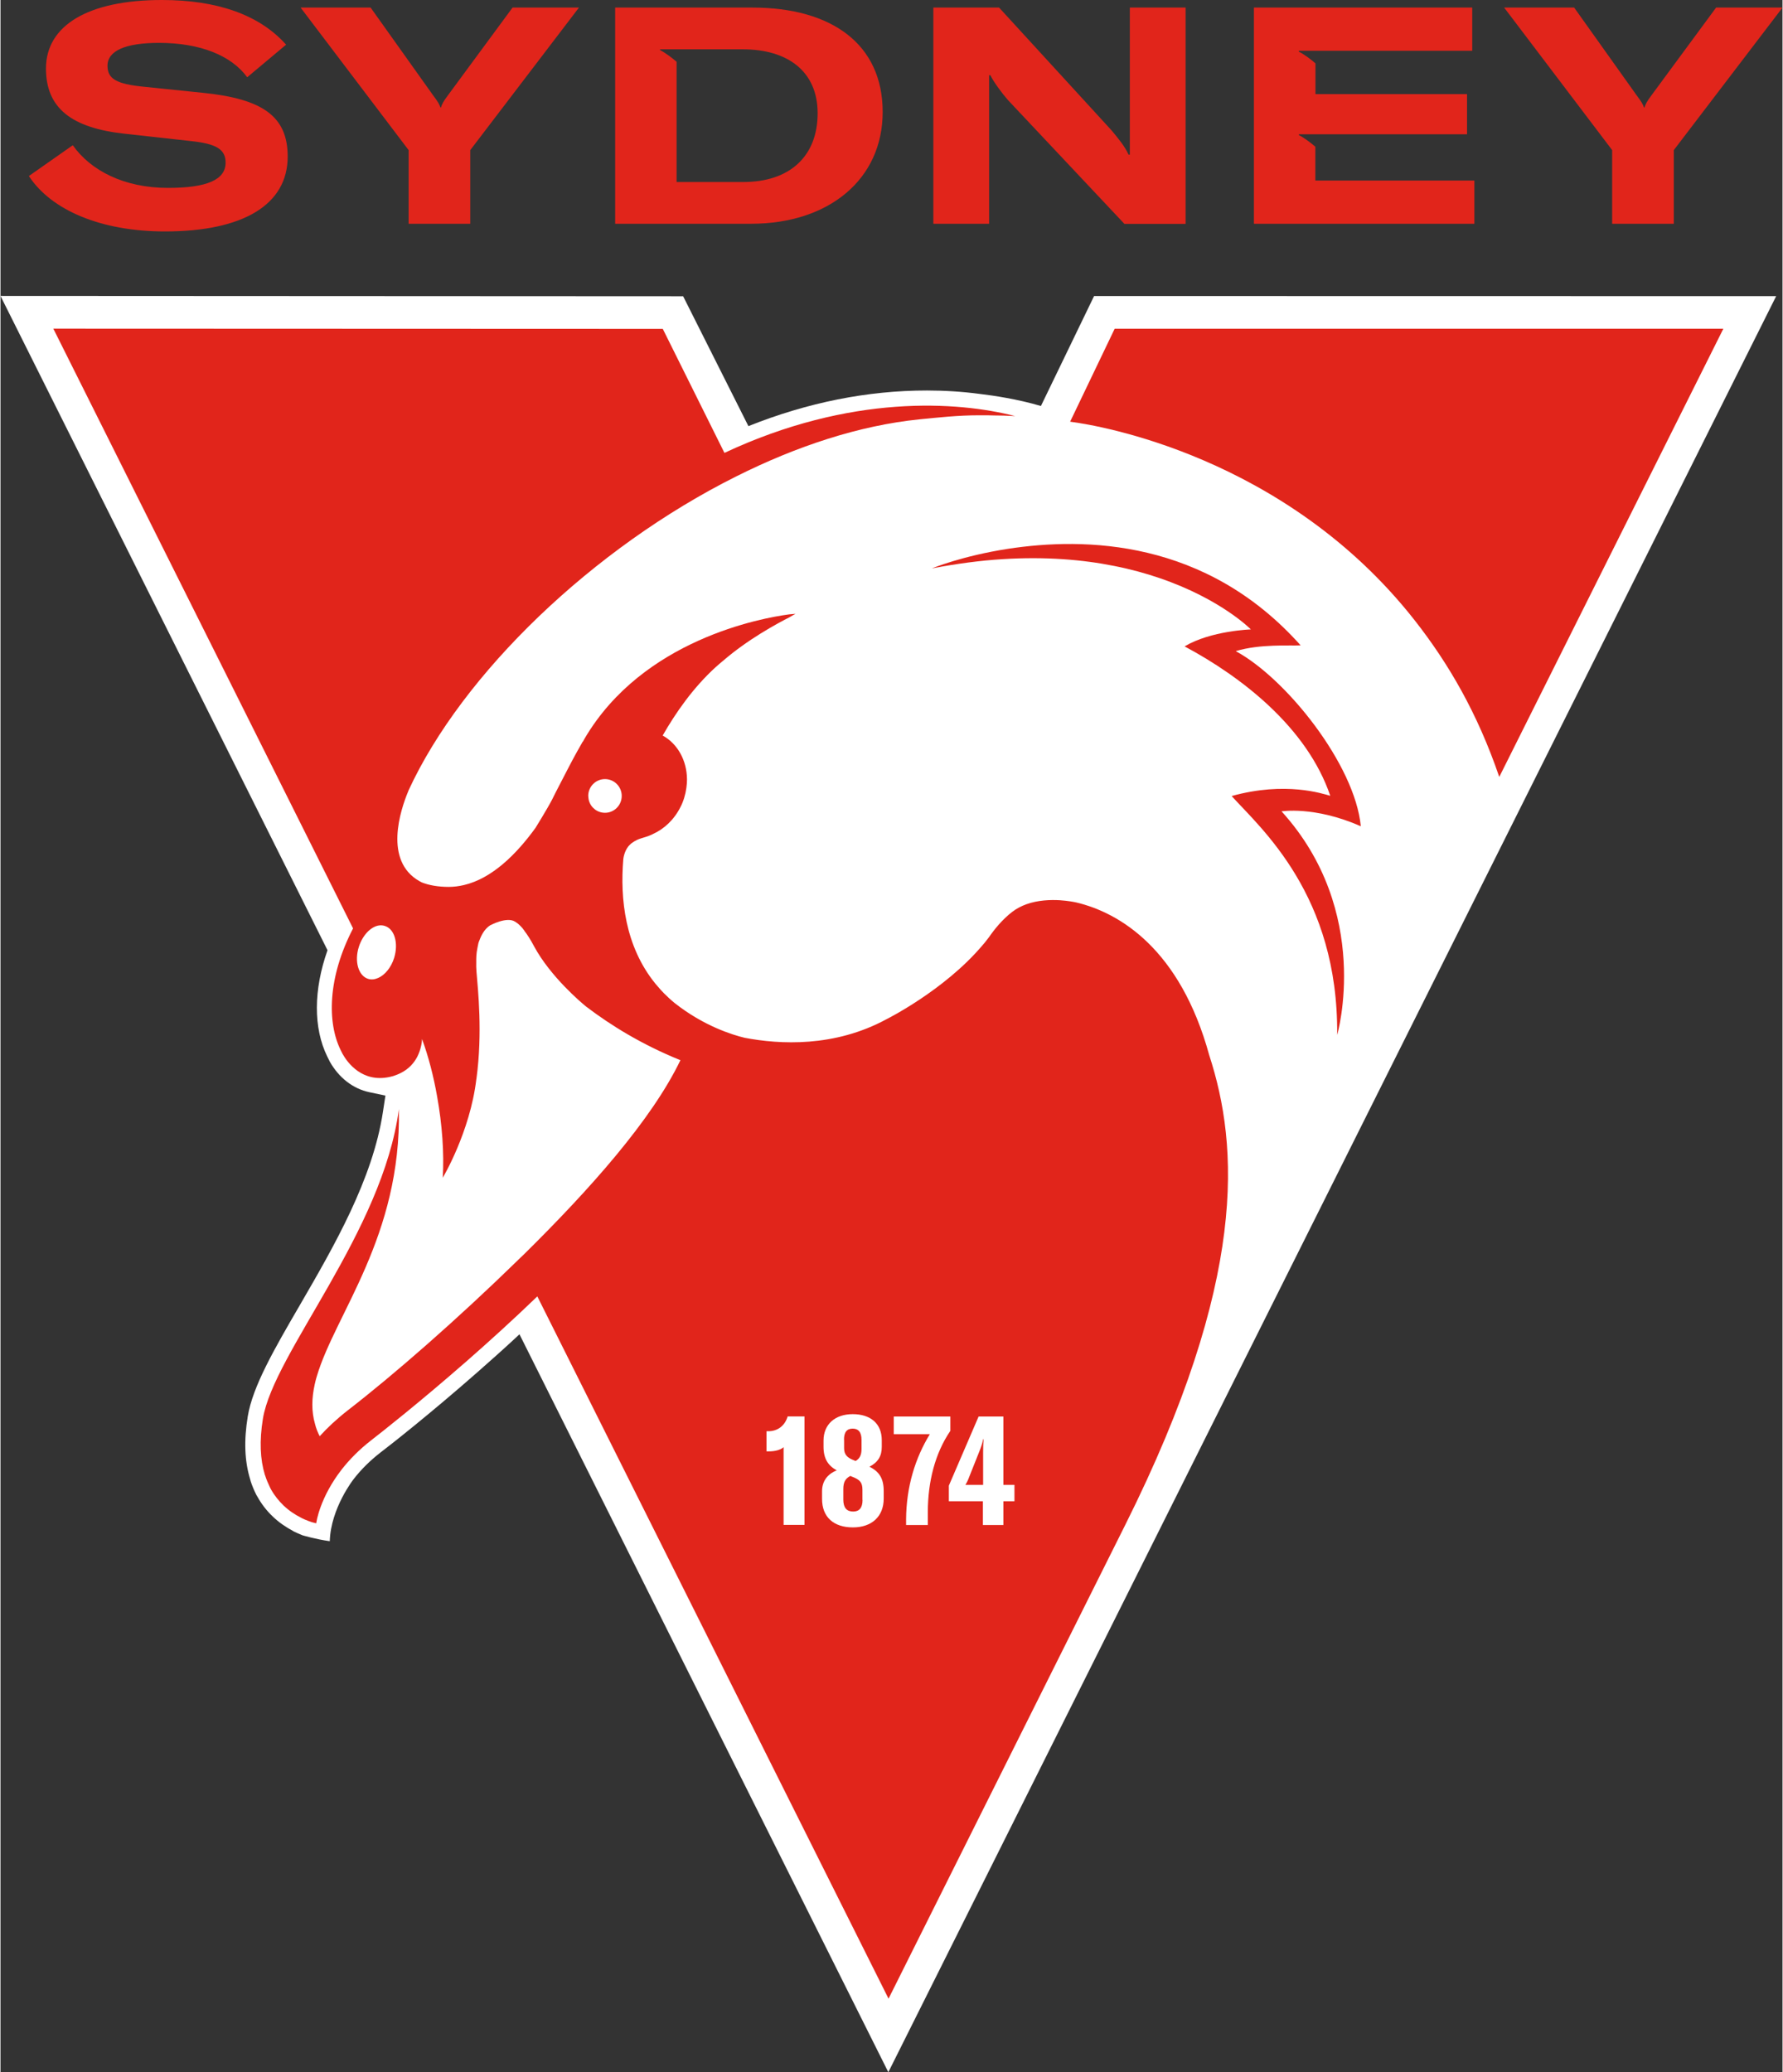
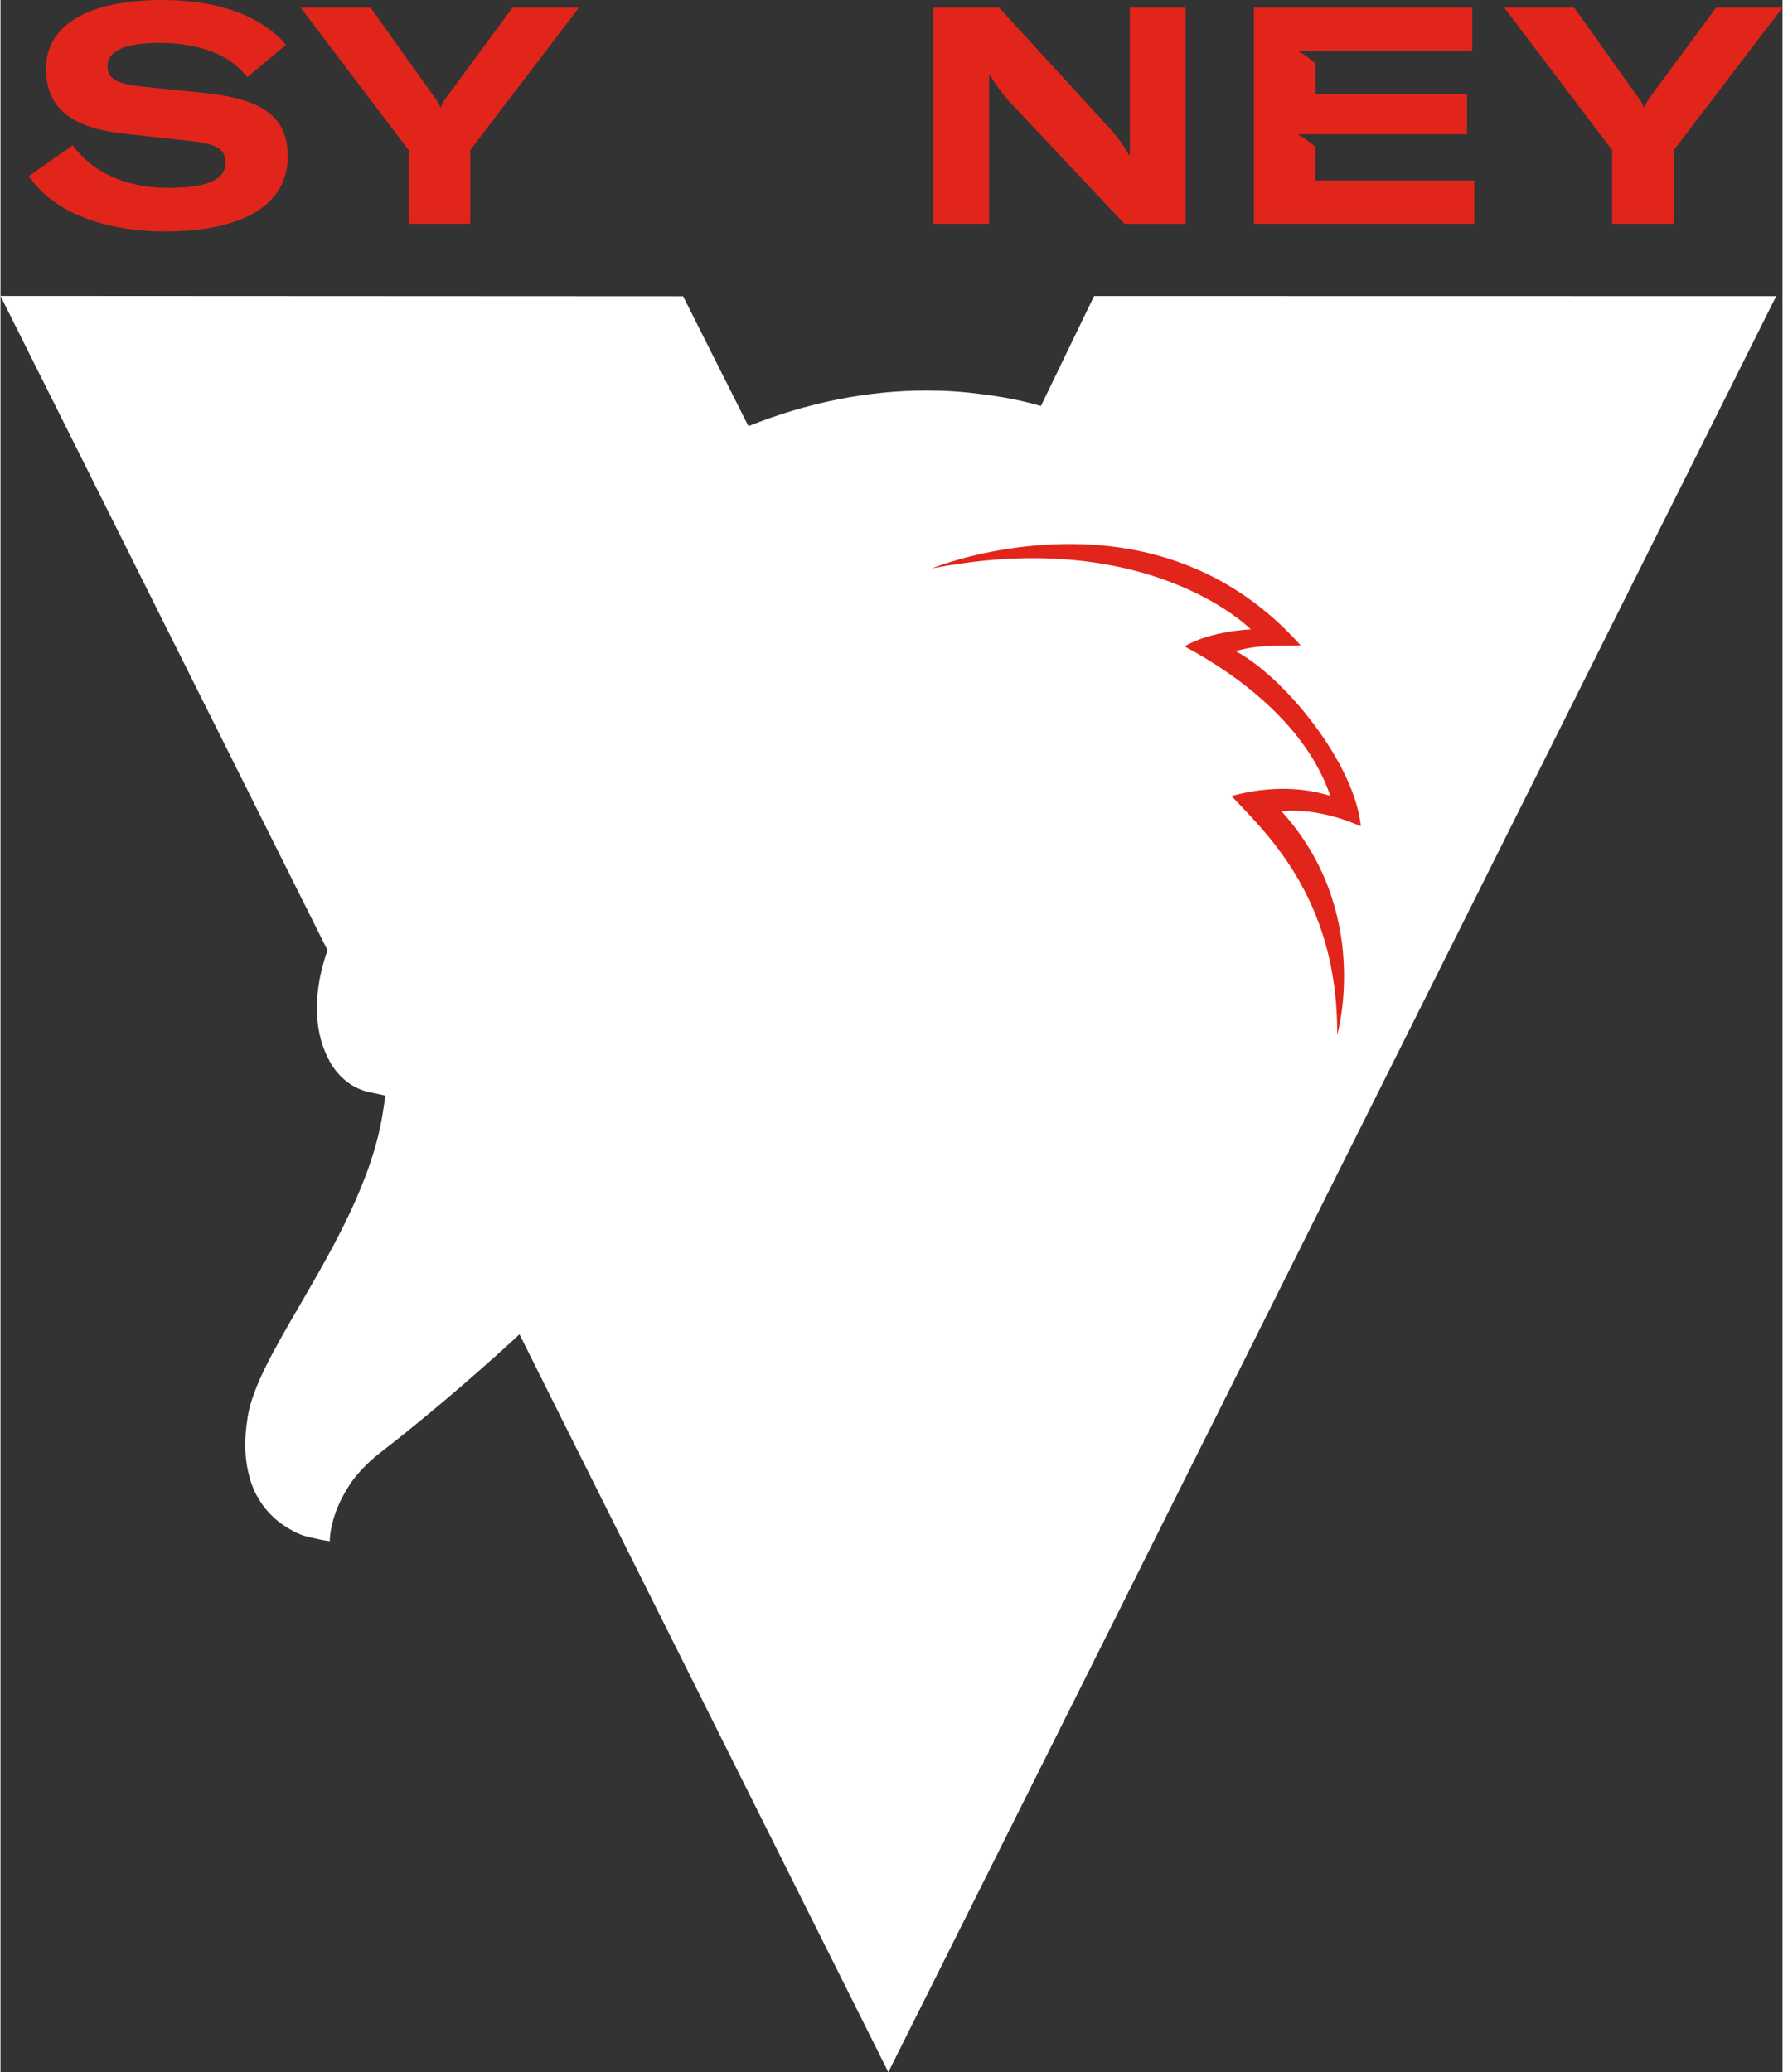
<svg xmlns="http://www.w3.org/2000/svg" enable-background="new 0 0 157.54 183.18" height="340.897" viewBox="0 0 157.54 183.18" width="293.344">
  <rect x="0" y="0" width="157.54" height="183.18" fill="#333333" stroke="none" />
  <g fill="#e1251b">
-     <path d="m77.99 9.9c0-5.98-4.49-9.23-11.52-9.23h-12.13v19.11h12.03c6.86 0 11.62-3.93 11.62-9.88m-18.22 6.19v-10.63c-.4-.35-1.05-.83-1.46-1.03v-.07h7.33c3.9 0 6.6 1.91 6.6 5.65 0 3.82-2.48 6.08-6.57 6.08z" />
    <path d="m130.29 15.96h-14.05v-2.99c-.4-.35-1.05-.83-1.46-1.03v-.07h14.87v-3.55h-13.4v-2.72c-.4-.35-1.05-.84-1.47-1.03v-.08h15.33v-3.82h-19.3v19.11h19.49v-3.82" />
    <path d="m87.4 9.31v-2.66h.11c.3.62 1.03 1.59 1.54 2.18l10.31 10.96h5.41v-19.12h-4.93v13h-.11c-.35-.76-.89-1.4-1.51-2.15l-9.94-10.85h-5.81v19.11h4.93z" />
    <path d="m14.81 16.61c-3.9 0-6.84-1.54-8.42-3.77l-3.88 2.72c1.97 3.02 6.38 4.9 12.03 4.9 6.92 0 10.85-2.37 10.85-6.62 0-3.53-2.18-5.09-7.45-5.63l-5.25-.54c-2.45-.24-3.23-.7-3.23-1.86 0-1.32 1.59-2.02 4.55-2.02 3.66 0 6.41 1.13 7.8 3.04l3.44-2.88c-2.39-2.68-6.16-3.95-10.98-3.95-6.54 0-10.25 2.26-10.25 6.06 0 3.52 2.29 5.25 6.94 5.76l5.87.65c2.26.24 3.07.73 3.07 1.91 0 1.5-1.62 2.23-5.09 2.23" />
    <path d="m41.53 19.78v-6.51l9.61-12.6h-5.87l-5.71 7.75c-.43.57-.54.81-.62 1.08h-.05c-.08-.27-.22-.51-.65-1.08l-5.52-7.75h-6.19l9.55 12.6v6.51z" />
    <path d="m147.93 19.78v-6.51l9.61-12.6h-5.87l-5.71 7.75c-.43.57-.54.81-.62 1.08h-.05c-.08-.27-.22-.51-.65-1.08l-5.52-7.75h-6.19l9.55 12.6v6.51z" />
  </g>
  <path d="m78.49 183.18-32.61-65.23-.32.3c-1.11 1.03-2.28 2.07-3.45 3.1-4.24 3.72-7.6 6.35-8.53 7.06-.9.7-1.69 1.48-2.35 2.33 0 0-2.03 2.56-2.12 5.5-1.24-.17-2.41-.52-2.41-.52-.28-.11-.55-.23-.81-.36l-.04-.03c-.66-.35-1.26-.77-1.78-1.27-.54-.51-1-1.11-1.36-1.76 0 0-.05-.08-.06-.1-.01-.03-.03-.05-.04-.07-.19-.38-.35-.76-.48-1.15l-.03-.11-.03-.11c-.49-1.6-.56-3.41-.21-5.55.43-2.65 2.36-5.98 4.6-9.83 3.03-5.22 6.45-11.13 7.35-17.09l.22-1.44-1.42-.3c-1.45-.31-2.69-1.27-3.51-2.72l-.01-.03-.2-.4c-1.24-2.52-1.22-5.9.02-9.4l-28.91-57.84 60.35.03 5.77 11.48c5.23-2.09 10.53-3.15 15.78-3.15 1.57 0 3.14.1 4.65.3l.3.04h.01c.76.09 3.04.41 5.12 1.03l4.7-9.72 60.3.01z" fill="#fff" />
-   <path d="m152.31 29.06h-53.81l-3.94 8.22c.08 0 .15.02.22.03 2.1.28 18.79 2.95 30.23 17.51 3 3.82 5.57 8.23 7.49 13.86z" fill="#e1251b" />
  <path d="m120.26 73.04c-.52-5.44-6.59-13.07-11.06-15.48 2.15-.65 4.76-.46 5.74-.51-8.38-9.39-19.08-9.58-25.9-8.53-4.01.62-6.66 1.71-6.66 1.71v.01c2.2-.42 4.27-.69 6.2-.81 3.8-.24 7.09.04 9.88.6 1.47.29 2.8.66 4 1.07 5.46 1.86 8.08 4.54 8.08 4.54s-3.52.11-5.86 1.5c5.09 2.72 10.84 7.2 12.88 13.21 0 0-.02 0-.06-.02-.58-.15-3.88-1.29-8.66.04 2.61 2.88 9.44 8.77 9.33 21.11l.01-.03s3.13-10.85-4.93-19.73c-.02.02 2.87-.5 7.01 1.32" fill="#e1251b" />
-   <path d="m99.43 134.81c10.85-21.7 10.04-33.51 7.43-41.53-2.57-9.38-7.92-12.59-11.74-13.5-.17-.04-.73-.15-1.46-.2-.85-.05-1.94-.01-2.95.35-.45.16-.88.38-1.27.68-.88.68-1.57 1.54-2.04 2.22-.12.16-.25.33-.38.49-.08.09-.16.19-.24.28-3.36 3.96-8.44 6.49-8.44 6.49-4.61 2.51-9.46 2.24-12.55 1.65-1.05-.25-3.61-1.03-6.2-3.08-.33-.27-.64-.56-.93-.85-.18-.18-.35-.37-.51-.56-.08-.1-.17-.19-.25-.29-2.7-3.32-3.13-7.52-2.84-11 0 0 0 0 0-.01.01-.09.08-.68.46-1.15.06-.07.14-.14.22-.22.02-.01.03-.03.04-.03.01-.01.03-.02.04-.03.67-.49 1-.38 1.84-.78 0 0 .01-.01.01-.01 1.01-.45 1.89-1.28 2.45-2.4.06-.12.12-.24.17-.37.23-.57.35-1.16.39-1.73 0-.11.01-.22.01-.32v-.05c-.02-1.62-.81-3.1-2.15-3.84 1.13-1.98 2.68-4.22 4.68-6.04.15-.14.31-.27.47-.41.02-.02.04-.03.06-.05.01 0 .02-.01.02-.02.03-.02.06-.05.09-.07 2.19-1.9 4.76-3.29 5.9-3.87.18-.11.35-.21.53-.3-.17.02-.4.03-.57.05-2.43.32-12.92 2.22-18.07 10.96-.05.09-.1.18-.15.27 0 0 0 0-.01.01s-.02.02-.03.03c-.13.22-.31.54-.52.92-.24.43-.51.94-.79 1.48-.25.47-.5.96-.74 1.43-.24.46-.46.89-.65 1.28-.39.76-1.46 2.49-1.46 2.49-1.68 2.32-3.84 4.48-6.34 5.06-.43.1-.88.16-1.33.16-.97 0-1.75-.15-2.37-.39-.07-.03-.14-.07-.21-.11-3.2-1.8-1.69-6.31-1-7.96 0-.01.01-.02.01-.03s.01-.02.01-.03c4.76-10.34 16.33-21.45 28.98-27.77 5.35-2.68 10.88-4.5 16.18-5.04 1.64-.16 3.39-.36 5.29-.36h.02c.51 0 1.03 0 1.55.02h.11c.32 0 .63.01.95.03.18.01.37.01.55.02-5.07-1.3-14.55-1.97-25.69 3.25h-.01l-.09-.18-5.36-10.78-53.88-.02 26.5 53.02c-2.26 4.35-2.29 8.33-1.1 10.75l.17.34c.43.77 1.73 2.57 4.17 2.04.21-.04.39-.1.57-.17.13-.05.25-.1.37-.16.76-.37 1.22-.92 1.5-1.46.32-.64.41-1.26.42-1.56.57 1.56 1.02 3.3 1.33 5.07.45 2.49.63 5.03.5 7.19 0 0 2.41-4.02 2.97-8.72 0-.01 0-.03.01-.05.55-4.06.13-7.88 0-9.46-.02-.27-.03-.54-.02-.81 0-.04 0-.08 0-.12s0-.01 0-.03c0-.12-.01-.6.11-1.15s.04-.31.19-.69c.16-.43.44-.97.94-1.29.01 0 .02-.01.03-.01 0 0 1.45-.78 2.17-.3.01 0 .01 0 .02.01.14.09.3.21.46.38.02.02.04.04.06.06 0 .01.01.02.02.03.03.02.05.05.07.07.06.08.12.16.19.25v.01c.26.34.54.77.84 1.34 1.46 2.72 4.22 5.03 4.6 5.34 2.19 1.67 4.96 3.38 8.35 4.75-2.54 5.28-8.01 11.42-13.83 17.16-.15.14-.3.29-.45.43-.03.03-.05.05-.08.08-.01.01-.02.01-.02.02-5.36 5.23-10.95 10.11-15.01 13.25-1 .78-1.81 1.54-2.49 2.29 0 0-.01 0-.01.01-.18-.35-.32-.7-.41-1.07-.33-1.13-.3-2.29-.03-3.51.1-.46.19-.73.19-.73 1.62-5.49 7.48-12.35 7.25-23.61-1.42 10.86-11.07 21.57-12.02 27.37-.32 1.98-.24 3.6.17 4.95 0 .02.01.04.02.05.12.38.27.73.43 1.06.01.03.03.05.04.08s.03.05.04.08c.32.58.71 1.05 1.11 1.44.5.48 1.03.82 1.5 1.06 0 0 .01.01.02.01.24.14.49.23.69.31.22.09.41.14.54.17.01 0 .02 0 .03.01.01 0 .02 0 .03.01h.04c.04.01.06.01.06.01 0-.1.32-2.28 2.26-4.77.66-.84 1.51-1.72 2.59-2.56.88-.68 4.23-3.31 8.46-7.01 1.94-1.7 4.07-3.63 6.23-5.71l31.05 62.08zm-64.63-50.13c-.27.86-.82 1.51-1.41 1.77-.3.13-.6.17-.89.08-.86-.27-1.23-1.54-.82-2.83.04-.13.09-.25.14-.37.48-1.08 1.38-1.73 2.15-1.48.87.26 1.23 1.53.83 2.83m18.64-12.83c-.68 0-1.25-.46-1.42-1.08-.02-.07-.03-.14-.04-.22-.01-.06-.02-.13-.02-.19 0 0 0 0 0-.01 0-.81.66-1.48 1.48-1.48s1.48.67 1.48 1.49-.66 1.49-1.48 1.49" fill="#e1251b" />
  <path d="m88.66 125.22h-2.19l-2.63 6.11v1.38h3.01v2.1h1.81v-2.1h.98v-1.45h-.98zm-1.79 3.18v2.86h-1.57c.14-.21.24-.43.37-.78l.84-2.11c.18-.44.29-.78.37-1.16h.03c-.03.36-.04.81-.04 1.19" fill="#fff" />
  <path d="m76.82 129.66c.76-.4 1.09-.94 1.09-1.76v-.59c0-1.45-.98-2.3-2.57-2.3-1.56 0-2.58.9-2.58 2.34v.54c0 1.05.4 1.67 1.17 2.09-.84.33-1.3.98-1.3 1.84v.68c0 1.6 1.01 2.52 2.73 2.52 1.67 0 2.72-.97 2.72-2.54v-.64c.01-1.13-.39-1.76-1.26-2.18m-2.25-2.39c0-.68.26-.98.77-.98s.78.32.78 1v.8c0 .52-.15.84-.52 1.06l-.15-.06c-.58-.22-.87-.5-.87-1.06v-.76zm1.64 5.32c0 .69-.28 1.03-.83 1.03-.57 0-.87-.34-.87-1.05v-.94c0-.6.17-.92.62-1.16l.16.07c.68.26.91.5.91 1.15v.9z" fill="#fff" />
  <path d="m83.97 125.22h-5v1.56h3.19c-1.3 2.12-2.08 4.66-2.1 7.52v.51h1.92v-1.16c.01-2.64.62-5.15 1.99-7.16z" fill="#fff" />
  <path d="m67.87 126.52h-.15v1.78h.21c.5 0 1.01-.11 1.3-.37v6.87h1.85v-9.59h-1.49c-.26.86-.91 1.31-1.72 1.31" fill="#fff" />
</svg>